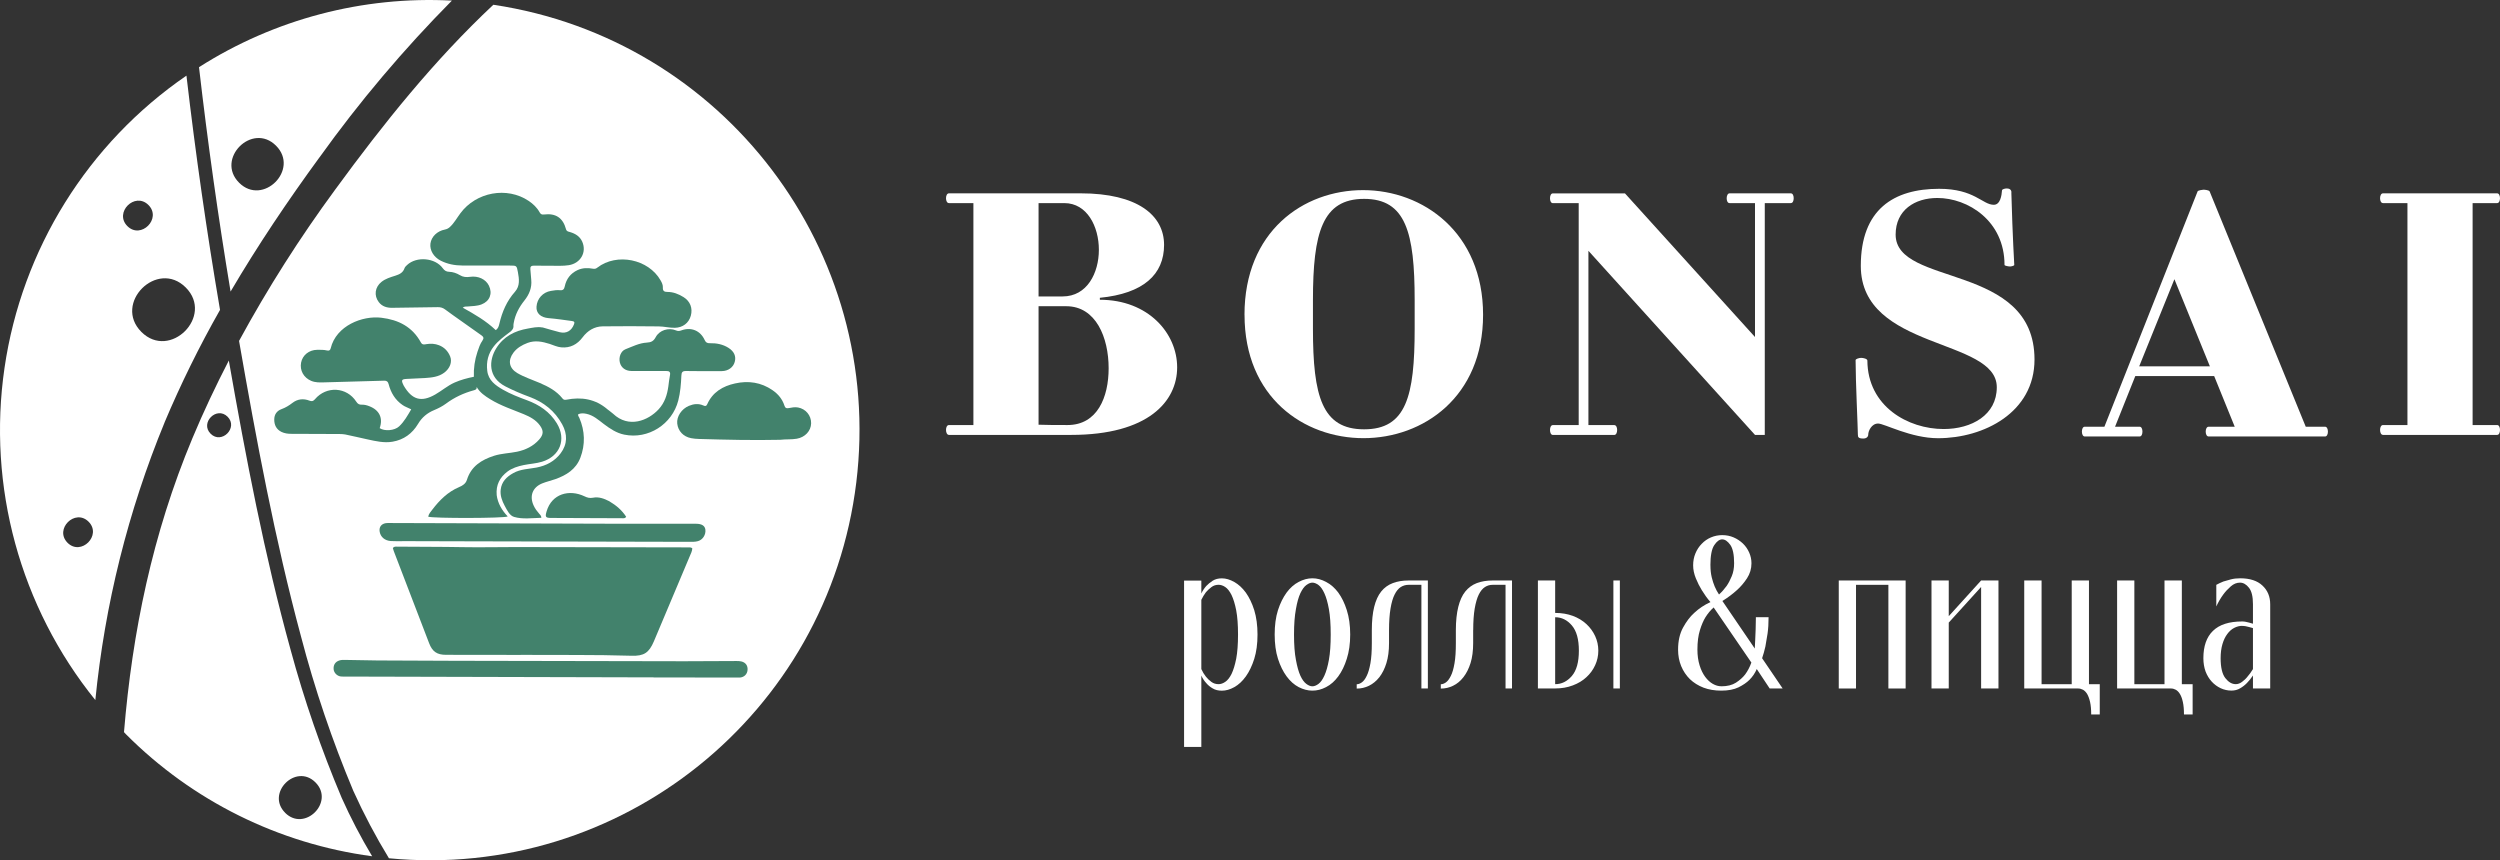
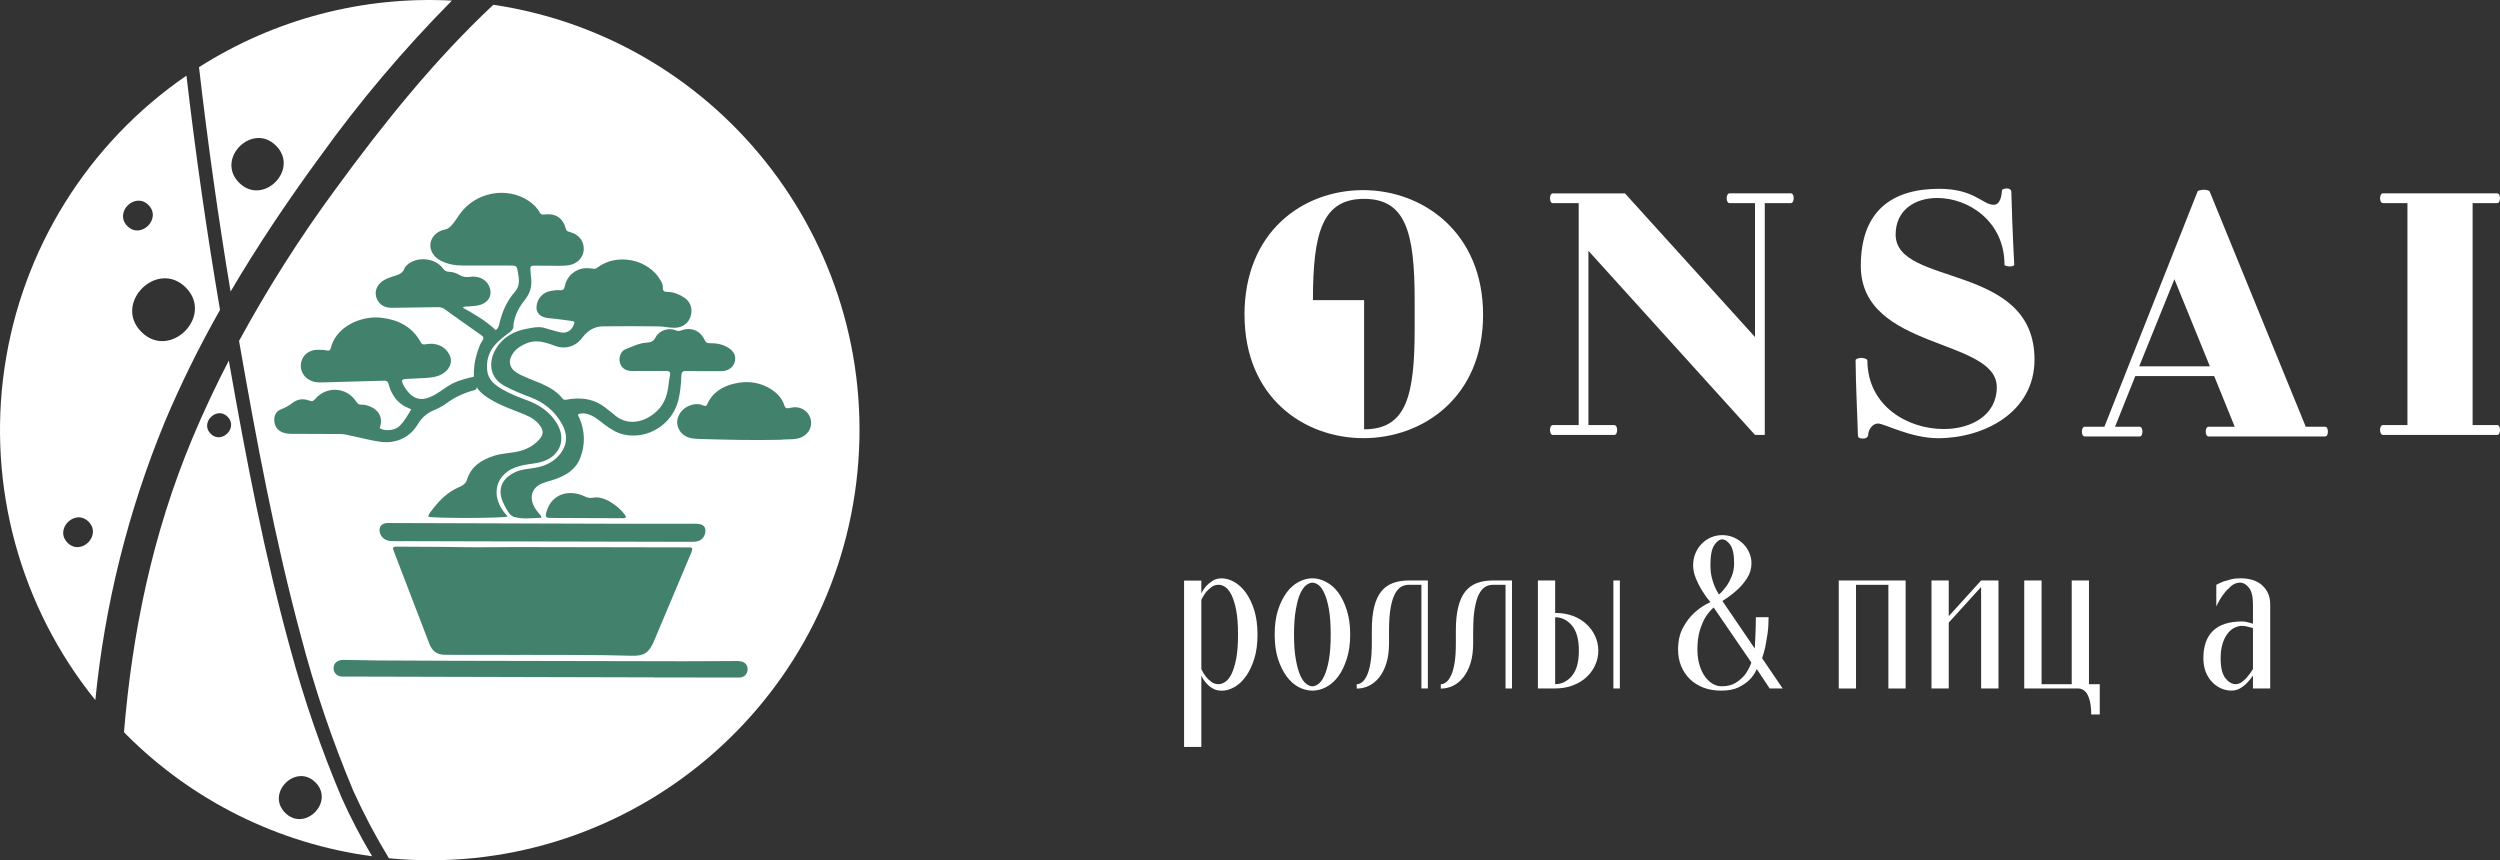
<svg xmlns="http://www.w3.org/2000/svg" width="186" height="64" viewBox="0 0 186 64" fill="none">
  <rect x="0" y="0" width="186" height="64" fill="#333333" stroke="none" />
  <g clip-path="url(#clip0_171_762)">
-     <path d="M77.269 15.111H79.185C80.884 15.111 81.756 16.861 81.756 18.584C81.756 20.306 80.884 22.055 79.061 22.055H77.269V15.111ZM79.424 31.623C78.653 31.623 77.85 31.623 77.269 31.598V22.783H79.331C81.538 22.783 82.483 25.115 82.483 27.399C82.483 29.533 81.656 31.623 79.424 31.623ZM70.604 14.384C70.459 14.384 70.383 14.554 70.383 14.748C70.383 14.942 70.459 15.111 70.604 15.111H72.421V31.623H70.604C70.459 31.623 70.383 31.792 70.383 31.986C70.383 32.18 70.459 32.357 70.604 32.357H79.694C85.441 32.357 87.58 29.852 87.58 27.329C87.58 24.807 85.441 22.302 81.829 22.302V22.156C85.057 21.841 86.607 20.43 86.607 18.22C86.607 16.009 84.618 14.384 80.4 14.384H70.608H70.604Z" fill="white" />
-     <path d="M97.683 22.329C97.683 17.301 98.386 14.796 101.489 14.796C104.593 14.796 105.251 17.301 105.251 22.329V24.463C105.251 29.491 104.617 31.941 101.489 31.941C98.362 31.941 97.683 29.491 97.683 24.463V22.329ZM92.593 23.421C92.593 29.561 97.005 32.599 101.444 32.599C105.884 32.599 110.341 29.536 110.341 23.421C110.341 17.305 105.877 14.145 101.413 14.145C96.95 14.145 92.59 17.225 92.59 23.421H92.593Z" fill="white" />
+     <path d="M97.683 22.329C97.683 17.301 98.386 14.796 101.489 14.796C104.593 14.796 105.251 17.301 105.251 22.329V24.463C105.251 29.491 104.617 31.941 101.489 31.941V22.329ZM92.593 23.421C92.593 29.561 97.005 32.599 101.444 32.599C105.884 32.599 110.341 29.536 110.341 23.421C110.341 17.305 105.877 14.145 101.413 14.145C96.95 14.145 92.59 17.225 92.59 23.421H92.593Z" fill="white" />
    <path d="M131.295 15.111H133.236C133.382 15.111 133.451 14.942 133.451 14.748C133.451 14.554 133.382 14.384 133.236 14.384H128.679C128.534 14.384 128.465 14.578 128.465 14.748C128.465 14.942 128.534 15.111 128.679 15.111H130.572V25.074L120.897 14.387H115.538C115.389 14.387 115.32 14.557 115.32 14.751C115.32 14.945 115.389 15.115 115.538 15.115H117.455V31.626H115.538C115.389 31.626 115.32 31.796 115.32 31.99C115.32 32.184 115.389 32.361 115.538 32.361H120.095C120.24 32.361 120.316 32.191 120.316 31.99C120.316 31.789 120.24 31.626 120.095 31.626H118.178V18.66L130.572 32.357H131.299V15.111H131.295Z" fill="white" />
    <path d="M149.651 14.314C149.651 14.117 149.506 14.02 149.312 14.02C149.188 14.02 148.949 14.068 148.949 14.168C148.925 14.532 148.824 15.236 148.34 15.236C147.489 15.236 146.911 14.047 144.267 14.047C140.894 14.047 138.444 15.579 138.444 19.779C138.444 26.088 148.561 25.122 148.561 28.812C148.561 30.877 146.693 31.92 144.606 31.92C141.966 31.92 138.952 30.243 138.932 26.823C138.932 26.698 138.638 26.625 138.468 26.625C138.326 26.625 138.056 26.702 138.056 26.795C138.056 28.351 138.226 31.875 138.226 32.333C138.226 32.533 138.274 32.627 138.634 32.627C138.856 32.627 138.997 32.502 138.997 32.333C138.997 32.069 139.243 31.511 139.731 31.511C140.188 31.511 142.177 32.603 144.188 32.603C147.606 32.603 151.367 30.683 151.367 26.75C151.367 19.512 141.035 21.359 141.035 17.453C141.035 15.627 142.465 14.73 144.139 14.73C146.419 14.73 149.136 16.431 149.136 19.709C149.136 19.779 149.451 19.827 149.547 19.827C149.624 19.827 149.862 19.779 149.862 19.709C149.769 18.157 149.644 14.778 149.644 14.321L149.651 14.314Z" fill="white" />
    <path d="M161.776 20.773L164.416 27.256H159.156L161.776 20.773ZM164.395 14.238C164.346 14.145 164.032 14.113 163.935 14.113C163.886 14.113 163.523 14.165 163.502 14.238L156.568 31.747H155.108C154.966 31.747 154.893 31.917 154.893 32.111C154.893 32.305 154.969 32.475 155.108 32.475H159.184C159.329 32.475 159.398 32.305 159.398 32.111C159.398 31.917 159.329 31.747 159.184 31.747H157.36L158.866 27.98H164.734L166.263 31.747H164.326C164.18 31.747 164.104 31.917 164.104 32.111C164.104 32.305 164.18 32.475 164.326 32.475H172.983C173.125 32.475 173.197 32.305 173.197 32.111C173.197 31.917 173.121 31.747 172.983 31.747H171.547L164.395 14.238Z" fill="white" />
    <path d="M183.962 15.111H185.785C185.927 15.111 186 14.942 186 14.748C186 14.554 185.924 14.384 185.785 14.384H177.298C177.152 14.384 177.076 14.554 177.076 14.748C177.076 14.942 177.152 15.111 177.298 15.111H179.114V31.623H177.298C177.152 31.623 177.076 31.792 177.076 31.986C177.076 32.18 177.152 32.357 177.298 32.357H185.785C185.927 32.357 186 32.187 186 31.986C186 31.785 185.924 31.623 185.785 31.623H183.962V15.111Z" fill="white" />
    <path d="M17.789 13.594C16.017 11.82 18.768 9.068 20.536 10.839C22.308 12.613 19.557 15.364 17.789 13.594ZM23.771 11.709C26.74 7.564 30.038 3.666 33.622 0.045C26.989 -0.305 20.411 1.428 14.806 4.997C15.45 10.579 16.232 16.144 17.155 21.692C19.173 18.258 21.404 14.945 23.768 11.709H23.771Z" fill="white" />
    <path d="M5.028 40.385C4.017 39.373 5.585 37.807 6.592 38.816C7.598 39.824 6.034 41.39 5.024 40.382L5.028 40.385ZM10.519 24.695C8.394 22.568 11.695 19.265 13.82 21.39C15.944 23.517 12.643 26.819 10.519 24.695ZM9.477 16.823C8.47 15.814 10.034 14.245 11.045 15.253C12.052 16.261 10.488 17.831 9.477 16.823ZM12.242 31.431C13.453 28.562 14.83 25.766 16.37 23.056C15.384 17.27 14.55 11.459 13.872 5.627C6.533 10.665 1.623 18.548 0.336 27.37C-0.952 36.192 1.495 45.153 7.093 52.087C7.796 44.987 9.529 38.029 12.245 31.431H12.242Z" fill="white" />
    <path d="M17.785 25.361C19.072 32.728 20.45 40.133 22.394 47.35C23.418 51.266 24.719 55.105 26.287 58.841C27.065 60.563 27.951 62.24 28.937 63.855C46.179 65.514 61.601 53.113 63.708 35.898C65.815 18.673 53.84 2.914 36.705 0.354C32.311 4.473 28.543 9.176 24.951 14.089C22.311 17.679 19.917 21.442 17.789 25.358L17.785 25.361Z" fill="white" />
    <path d="M21.214 60.469C19.761 59.014 22.02 56.755 23.47 58.21C24.923 59.665 22.667 61.925 21.214 60.473V60.469ZM15.671 32.27C14.858 31.456 16.121 30.191 16.934 31.006C17.747 31.82 16.484 33.085 15.671 32.27ZM25.411 59.333C23.903 55.76 22.636 52.091 21.622 48.348C19.671 41.29 18.294 34.044 17.024 26.823C16.048 28.715 15.135 30.642 14.315 32.606C11.335 39.734 9.841 47.045 9.225 54.471C9.273 54.52 9.318 54.575 9.367 54.624C14.308 59.586 20.747 62.78 27.688 63.706C26.844 62.295 26.083 60.837 25.411 59.336V59.333Z" fill="white" />
    <path d="M36.951 36.816C37.034 37.464 37.349 37.974 37.774 38.424C37.525 38.566 32.19 38.573 31.858 38.441C31.899 38.23 32.044 38.074 32.169 37.911C32.702 37.211 33.314 36.601 34.141 36.248C34.397 36.137 34.646 36.002 34.74 35.697C35.051 34.696 35.819 34.211 36.761 33.909C37.318 33.732 37.902 33.725 38.466 33.608C39.106 33.472 39.678 33.199 40.12 32.696C40.439 32.333 40.456 32.045 40.169 31.653C39.868 31.238 39.435 31.009 38.975 30.818C38.134 30.472 37.262 30.188 36.477 29.706C36.089 29.467 35.705 29.214 35.46 28.784C35.491 28.968 35.377 29.003 35.255 29.037C34.501 29.242 33.806 29.564 33.179 30.032C32.913 30.229 32.612 30.382 32.304 30.51C31.792 30.721 31.39 31.054 31.107 31.532C30.674 32.256 30.044 32.721 29.204 32.863C28.574 32.97 27.965 32.825 27.356 32.693C26.799 32.572 26.245 32.44 25.688 32.325C25.553 32.298 25.411 32.294 25.269 32.291C24.069 32.284 22.865 32.281 21.66 32.277C21.411 32.277 21.169 32.242 20.944 32.135C20.56 31.948 20.401 31.615 20.404 31.21C20.404 30.843 20.595 30.565 20.941 30.441C21.245 30.33 21.505 30.17 21.757 29.976C22.138 29.682 22.577 29.633 23.027 29.81C23.2 29.879 23.308 29.848 23.432 29.703C24.287 28.694 25.799 28.784 26.508 29.886C26.615 30.052 26.726 30.115 26.913 30.108C27.107 30.101 27.297 30.149 27.477 30.222C28.228 30.51 28.512 31.106 28.249 31.854C28.602 32.097 29.352 32.045 29.695 31.723C30.076 31.366 30.325 30.912 30.595 30.454C30.366 30.333 30.145 30.271 29.958 30.139C29.397 29.758 29.079 29.214 28.913 28.576C28.861 28.386 28.775 28.32 28.584 28.323C27.093 28.372 25.602 28.407 24.114 28.448C23.788 28.459 23.463 28.465 23.155 28.337C22.595 28.102 22.29 27.558 22.401 26.979C22.508 26.421 22.993 26.033 23.595 26.026C23.84 26.023 24.09 26.019 24.328 26.075C24.477 26.113 24.564 26.064 24.602 25.919C25.01 24.224 26.972 23.469 28.37 23.639C29.66 23.794 30.681 24.318 31.318 25.485C31.425 25.676 31.584 25.628 31.733 25.603C32.055 25.551 32.366 25.569 32.664 25.686C33.062 25.842 33.335 26.13 33.494 26.525C33.653 26.934 33.48 27.402 33.055 27.724C32.626 28.046 32.117 28.091 31.608 28.126C31.152 28.157 30.695 28.16 30.242 28.192C29.882 28.212 29.844 28.289 30 28.614C30.013 28.639 30.017 28.663 30.034 28.687C30.657 29.758 31.352 29.938 32.373 29.356C32.868 29.075 33.3 28.691 33.826 28.459C34.28 28.261 34.75 28.133 35.255 28.032C35.231 27.402 35.321 26.781 35.522 26.178C35.619 25.887 35.716 25.589 35.895 25.337C36.02 25.16 35.972 25.056 35.819 24.948C35.286 24.574 34.757 24.2 34.228 23.822C33.858 23.559 33.48 23.296 33.114 23.022C32.951 22.901 32.785 22.849 32.577 22.852C31.446 22.873 30.314 22.89 29.183 22.901C28.788 22.907 28.428 22.803 28.179 22.474C27.806 21.982 27.899 21.359 28.38 20.974C28.685 20.731 29.048 20.627 29.408 20.513C29.712 20.416 29.979 20.295 30.093 19.962C30.124 19.869 30.21 19.785 30.287 19.716C30.996 19.054 32.377 19.176 32.944 19.959C33.072 20.132 33.2 20.215 33.415 20.222C33.698 20.229 33.972 20.326 34.214 20.471C34.456 20.62 34.702 20.634 34.968 20.596C35.581 20.506 36.145 20.776 36.377 21.255C36.66 21.844 36.435 22.412 35.826 22.648C35.491 22.776 35.138 22.772 34.788 22.803C34.678 22.814 34.56 22.783 34.428 22.89C35.304 23.379 36.158 23.867 36.882 24.56C37.062 24.446 37.114 24.259 37.152 24.089C37.356 23.202 37.705 22.391 38.318 21.702C38.695 21.275 38.626 20.756 38.532 20.246C38.442 19.758 38.439 19.758 37.944 19.758C36.761 19.758 35.574 19.758 34.39 19.754C33.833 19.751 33.294 19.65 32.788 19.394C32.266 19.127 31.961 18.621 32.024 18.122C32.093 17.609 32.522 17.19 33.1 17.079C33.252 17.048 33.373 16.986 33.487 16.875C33.799 16.58 33.999 16.206 34.252 15.87C35.422 14.283 37.722 13.864 39.335 14.948C39.664 15.17 39.954 15.444 40.148 15.797C40.231 15.946 40.314 15.977 40.484 15.957C41.349 15.853 41.882 16.209 42.11 17.048C42.155 17.221 42.283 17.228 42.401 17.263C42.805 17.381 43.145 17.585 43.321 17.987C43.664 18.777 43.19 19.591 42.318 19.73C41.882 19.799 41.442 19.768 41.003 19.772C40.574 19.772 40.145 19.772 39.712 19.765C39.522 19.765 39.439 19.837 39.459 20.035C39.487 20.295 39.501 20.558 39.525 20.822C39.581 21.41 39.376 21.906 39.017 22.357C38.622 22.852 38.331 23.396 38.221 24.027C38.21 24.089 38.197 24.151 38.2 24.21C38.224 24.439 38.107 24.574 37.93 24.709C37.511 25.028 37.082 25.337 36.75 25.756C36.321 26.296 36.169 26.92 36.252 27.589C36.335 28.296 36.858 28.67 37.418 28.992C37.982 29.314 38.587 29.55 39.2 29.775C40.124 30.115 40.906 30.635 41.428 31.494C42.155 32.686 41.667 33.944 40.328 34.353C39.882 34.488 39.414 34.508 38.958 34.602C38.525 34.692 38.1 34.824 37.747 35.091C37.186 35.517 36.889 36.082 36.954 36.827L36.951 36.816Z" fill="#42826C" />
    <path d="M38.747 48.726C36.878 48.726 35.034 48.726 33.19 48.719C32.515 48.719 32.169 48.487 31.927 47.856C31.044 45.569 30.169 43.282 29.294 40.995C29.266 40.919 29.252 40.846 29.228 40.774C29.314 40.653 29.435 40.67 29.543 40.67C31.176 40.687 32.809 40.677 34.442 40.708C35.747 40.732 37.058 40.701 38.366 40.701C39.657 40.701 40.947 40.705 42.238 40.708C45.214 40.715 48.189 40.718 51.165 40.725C51.276 40.725 51.394 40.701 51.508 40.794C51.497 41.006 51.397 41.203 51.31 41.401C50.428 43.508 49.542 45.611 48.65 47.714C48.286 48.57 47.909 48.816 46.989 48.788C44.248 48.702 41.508 48.743 38.747 48.723V48.726Z" fill="#42826C" />
    <path d="M40.356 24.357C40.802 24.481 41.217 24.613 41.643 24.717C42.145 24.835 42.518 24.616 42.705 24.131C42.764 23.979 42.74 23.913 42.563 23.885C41.982 23.806 41.401 23.719 40.816 23.67C40.228 23.622 39.882 23.3 39.916 22.818C39.958 22.215 40.387 21.744 40.985 21.643C41.21 21.605 41.439 21.567 41.663 21.591C41.888 21.616 41.975 21.515 42.017 21.311C42.134 20.749 42.449 20.34 42.971 20.095C43.338 19.928 43.722 19.918 44.106 19.991C44.245 20.015 44.335 19.997 44.442 19.911C45.888 18.795 48.252 19.273 49.151 20.867C49.248 21.034 49.331 21.21 49.317 21.415C49.307 21.643 49.425 21.72 49.643 21.72C50.086 21.716 50.487 21.875 50.854 22.104C51.355 22.413 51.549 22.936 51.397 23.49C51.245 24.038 50.795 24.377 50.207 24.388C49.798 24.395 49.404 24.287 49.002 24.284C47.615 24.27 46.227 24.259 44.84 24.28C44.217 24.291 43.719 24.599 43.345 25.098C42.947 25.628 42.425 25.905 41.754 25.843C41.453 25.815 41.179 25.68 40.895 25.587C40.356 25.417 39.809 25.302 39.248 25.514C38.84 25.67 38.47 25.878 38.2 26.238C37.767 26.817 37.871 27.389 38.487 27.756C39.01 28.064 39.594 28.248 40.148 28.487C40.792 28.764 41.401 29.079 41.847 29.644C41.92 29.734 41.992 29.765 42.138 29.738C43.262 29.516 44.3 29.682 45.196 30.455C45.328 30.569 45.483 30.66 45.612 30.781C46.774 31.886 48.224 31.294 48.999 30.455C49.452 29.966 49.639 29.377 49.726 28.74C49.764 28.463 49.791 28.182 49.847 27.908C49.895 27.659 49.781 27.6 49.566 27.603C49.127 27.603 48.688 27.603 48.252 27.603C47.823 27.603 47.39 27.603 46.961 27.6C46.535 27.593 46.217 27.357 46.12 26.98C46.02 26.595 46.176 26.127 46.532 25.985C47.051 25.784 47.563 25.521 48.12 25.49C48.452 25.472 48.625 25.379 48.785 25.084C49.061 24.561 49.75 24.353 50.293 24.582C50.435 24.644 50.549 24.634 50.688 24.582C51.418 24.311 52.11 24.592 52.431 25.306C52.518 25.493 52.625 25.538 52.816 25.535C53.307 25.524 53.781 25.614 54.2 25.881C54.622 26.148 54.781 26.512 54.663 26.928C54.556 27.329 54.175 27.607 53.705 27.61C52.819 27.614 51.933 27.621 51.044 27.603C50.778 27.6 50.705 27.686 50.694 27.95C50.667 28.57 50.618 29.194 50.463 29.8C50.006 31.571 48.227 32.704 46.445 32.337C45.864 32.219 45.383 31.893 44.919 31.543C44.515 31.235 44.134 30.888 43.612 30.784C43.407 30.743 43.21 30.732 43.016 30.822C42.985 30.933 43.068 31.003 43.103 31.089C43.522 32.07 43.556 33.068 43.176 34.062C42.847 34.915 42.138 35.358 41.314 35.649C40.992 35.764 40.653 35.836 40.338 35.965C39.615 36.259 39.373 36.917 39.709 37.624C39.812 37.849 39.961 38.044 40.124 38.231C40.186 38.3 40.266 38.359 40.279 38.525C39.594 38.536 38.902 38.65 38.248 38.459C37.913 38.362 37.726 37.957 37.549 37.631C37.349 37.257 37.2 36.858 37.252 36.425C37.321 35.84 37.688 35.476 38.186 35.199C38.726 34.894 39.331 34.897 39.916 34.786C40.639 34.648 41.266 34.319 41.712 33.726C42.227 33.047 42.227 32.298 41.826 31.571C41.286 30.58 40.449 29.915 39.401 29.53C38.781 29.301 38.179 29.048 37.591 28.743C36.293 28.068 36.37 26.796 36.92 25.912C37.459 25.039 38.293 24.61 39.279 24.443C39.626 24.384 39.968 24.294 40.345 24.363L40.356 24.357Z" fill="#42826C" />
    <path d="M48.632 50.396C40.982 50.379 33.356 50.358 25.73 50.337C25.609 50.337 25.484 50.344 25.359 50.33C25.083 50.299 24.847 50.063 24.823 49.797C24.792 49.471 24.948 49.228 25.259 49.135C25.387 49.097 25.515 49.093 25.65 49.097C26.456 49.111 27.262 49.131 28.072 49.138C29.986 49.149 31.899 49.156 33.809 49.163C39.505 49.176 45.203 49.19 50.899 49.197C52.196 49.197 53.494 49.183 54.791 49.18C54.913 49.18 55.037 49.18 55.155 49.211C55.477 49.287 55.646 49.526 55.618 49.849C55.594 50.157 55.373 50.382 55.054 50.41C54.951 50.417 54.843 50.413 54.739 50.41C53.002 50.41 51.262 50.403 49.525 50.403H48.632V50.396Z" fill="#42826C" />
    <path d="M29.916 40.267C29.619 40.264 29.346 40.267 29.076 40.254C28.633 40.222 28.321 39.959 28.249 39.571C28.186 39.228 28.359 38.978 28.705 38.923C28.799 38.909 28.896 38.913 28.992 38.913C34.812 38.93 40.633 38.951 46.452 38.968C48.165 38.975 49.878 38.968 51.587 38.968C51.657 38.968 51.729 38.968 51.798 38.968C52.214 38.971 52.442 39.117 52.48 39.401C52.528 39.779 52.286 40.16 51.93 40.26C51.715 40.323 51.497 40.312 51.276 40.312C45.463 40.298 39.653 40.285 33.84 40.271L29.916 40.26V40.267Z" fill="#42826C" />
    <path d="M58.047 32.721C56.02 32.766 54.02 32.718 52.02 32.659C51.816 32.655 51.615 32.638 51.418 32.6C50.836 32.486 50.449 32.066 50.387 31.519C50.328 30.999 50.702 30.424 51.255 30.195C51.608 30.049 51.964 30.005 52.328 30.167C52.459 30.226 52.549 30.233 52.618 30.074C53.02 29.173 53.774 28.729 54.688 28.528C55.677 28.307 56.625 28.442 57.476 29.031C57.892 29.315 58.206 29.693 58.362 30.178C58.414 30.337 58.483 30.399 58.667 30.365C58.895 30.323 59.134 30.271 59.373 30.316C59.947 30.42 60.355 30.909 60.348 31.488C60.341 32.063 59.892 32.537 59.279 32.641C58.878 32.711 58.473 32.669 58.047 32.721Z" fill="#42826C" />
    <path d="M45.338 37.298C45.854 37.603 46.279 37.967 46.587 38.448C46.497 38.587 46.38 38.556 46.283 38.556C44.529 38.552 42.771 38.545 41.017 38.535C40.584 38.535 40.546 38.462 40.667 38.046C41.051 36.733 42.352 36.383 43.49 36.927C43.698 37.028 43.878 37.076 44.113 37.031C44.546 36.944 44.944 37.093 45.342 37.298H45.338Z" fill="#42826C" />
    <path d="M89.379 44.634V49.779C89.476 49.994 89.59 50.181 89.718 50.341C89.836 50.49 89.971 50.618 90.126 50.732C90.279 50.846 90.459 50.902 90.659 50.902C90.822 50.902 90.988 50.846 91.157 50.732C91.331 50.618 91.486 50.42 91.628 50.14C91.763 49.855 91.881 49.478 91.974 49.007C92.064 48.532 92.109 47.932 92.109 47.205C92.109 46.477 92.064 45.888 91.974 45.41C91.881 44.932 91.763 44.554 91.628 44.273C91.486 43.989 91.331 43.788 91.157 43.674C90.991 43.563 90.825 43.508 90.659 43.508C90.455 43.508 90.279 43.566 90.126 43.684C89.971 43.802 89.836 43.927 89.718 44.065C89.59 44.239 89.476 44.426 89.379 44.627V44.634ZM89.379 43.192V44.155C89.476 43.951 89.6 43.764 89.749 43.594C89.877 43.459 90.036 43.327 90.223 43.206C90.41 43.088 90.638 43.029 90.908 43.029C91.206 43.029 91.51 43.119 91.829 43.3C92.144 43.476 92.434 43.74 92.69 44.09C92.943 44.447 93.154 44.883 93.317 45.399C93.476 45.919 93.559 46.522 93.559 47.212C93.559 47.901 93.479 48.497 93.317 49.017C93.154 49.537 92.943 49.973 92.69 50.327C92.434 50.684 92.147 50.947 91.829 51.124C91.514 51.3 91.206 51.387 90.908 51.387C90.638 51.387 90.41 51.332 90.223 51.217C90.036 51.11 89.877 50.978 89.749 50.826C89.6 50.666 89.476 50.479 89.379 50.264V55.573H88.095V43.196H89.379V43.192Z" fill="white" />
    <path d="M97.642 51.383C97.303 51.383 96.964 51.297 96.621 51.12C96.285 50.943 95.988 50.68 95.725 50.323C95.465 49.969 95.247 49.536 95.081 49.013C94.915 48.493 94.836 47.89 94.836 47.208C94.836 46.525 94.915 45.915 95.081 45.395C95.247 44.879 95.465 44.443 95.725 44.086C95.988 43.732 96.285 43.469 96.621 43.296C96.96 43.115 97.299 43.025 97.642 43.025C97.984 43.025 98.327 43.115 98.662 43.296C99.002 43.472 99.303 43.736 99.566 44.086C99.825 44.443 100.04 44.879 100.202 45.395C100.368 45.915 100.455 46.518 100.455 47.208C100.455 47.897 100.368 48.493 100.202 49.013C100.04 49.533 99.825 49.969 99.566 50.323C99.303 50.68 99.005 50.943 98.662 51.12C98.327 51.297 97.988 51.383 97.642 51.383ZM97.642 43.348C97.507 43.348 97.358 43.407 97.195 43.524C97.036 43.642 96.887 43.847 96.749 44.134C96.614 44.425 96.503 44.817 96.417 45.319C96.323 45.815 96.275 46.445 96.275 47.208C96.275 47.97 96.32 48.594 96.417 49.096C96.507 49.592 96.618 49.987 96.749 50.274C96.884 50.565 97.033 50.766 97.195 50.884C97.355 51.002 97.503 51.061 97.642 51.061C97.78 51.061 97.932 51.002 98.092 50.884C98.251 50.766 98.4 50.562 98.531 50.274C98.666 49.983 98.78 49.592 98.87 49.096C98.96 48.594 99.005 47.967 99.005 47.208C99.005 46.449 98.96 45.815 98.87 45.319C98.78 44.817 98.666 44.425 98.531 44.134C98.4 43.847 98.254 43.642 98.092 43.524C97.932 43.407 97.78 43.348 97.642 43.348Z" fill="white" />
    <path d="M103.344 46.886V47.849C103.344 48.421 103.278 48.913 103.15 49.329C103.022 49.748 102.846 50.098 102.624 50.385C102.396 50.67 102.14 50.881 101.853 51.02C101.562 51.162 101.261 51.231 100.939 51.231V50.909C101.057 50.909 101.182 50.864 101.313 50.773C101.448 50.68 101.573 50.517 101.683 50.285C101.797 50.06 101.887 49.748 101.96 49.346C102.029 48.951 102.064 48.452 102.064 47.849V46.886C102.064 46.203 102.123 45.621 102.24 45.15C102.358 44.675 102.531 44.294 102.763 44.006C102.991 43.722 103.278 43.514 103.624 43.383C103.963 43.254 104.354 43.188 104.794 43.188H106.233V51.224H105.752V43.511H104.79C104.586 43.511 104.396 43.566 104.216 43.677C104.04 43.791 103.887 43.975 103.759 44.235C103.628 44.491 103.528 44.838 103.455 45.275C103.382 45.708 103.344 46.245 103.344 46.886Z" fill="white" />
    <path d="M109.603 46.886V47.849C109.603 48.421 109.538 48.913 109.41 49.329C109.278 49.748 109.102 50.098 108.877 50.385C108.655 50.67 108.399 50.881 108.109 51.02C107.821 51.162 107.517 51.231 107.195 51.231V50.909C107.313 50.909 107.437 50.864 107.572 50.773C107.704 50.68 107.828 50.517 107.943 50.285C108.057 50.06 108.147 49.748 108.216 49.346C108.285 48.951 108.316 48.452 108.316 47.849V46.886C108.316 46.203 108.379 45.621 108.496 45.15C108.614 44.675 108.787 44.294 109.019 44.006C109.251 43.722 109.534 43.514 109.873 43.383C110.216 43.254 110.607 43.188 111.046 43.188H112.493V51.224H112.012V43.511H111.046C110.842 43.511 110.652 43.566 110.479 43.677C110.302 43.791 110.15 43.975 110.022 44.235C109.894 44.491 109.794 44.838 109.718 45.275C109.645 45.708 109.607 46.245 109.607 46.886H109.603Z" fill="white" />
    <path d="M120.517 51.224H120.036V43.189H120.517V51.224ZM115.704 45.923V50.902C116.185 50.902 116.596 50.698 116.946 50.292C117.295 49.887 117.468 49.26 117.468 48.411C117.468 47.562 117.295 46.942 116.946 46.533C116.6 46.127 116.185 45.923 115.704 45.923ZM115.704 43.189V45.601C116.185 45.601 116.624 45.677 117.022 45.822C117.417 45.971 117.752 46.176 118.029 46.432C118.306 46.689 118.524 46.987 118.679 47.323C118.835 47.662 118.915 48.026 118.915 48.407C118.915 48.789 118.835 49.156 118.679 49.492C118.524 49.832 118.306 50.13 118.029 50.383C117.752 50.642 117.417 50.843 117.022 50.992C116.624 51.145 116.185 51.221 115.704 51.221H114.42V43.185H115.704V43.189Z" fill="white" />
    <path d="M127.257 42.062C127.257 42.385 127.288 42.679 127.351 42.946C127.416 43.213 127.492 43.441 127.572 43.632C127.669 43.857 127.776 44.058 127.894 44.231C128.098 44.048 128.285 43.836 128.454 43.604C128.596 43.4 128.724 43.157 128.842 42.87C128.96 42.589 129.018 42.267 129.018 41.903C129.018 41.258 128.921 40.801 128.731 40.534C128.534 40.264 128.337 40.129 128.133 40.129C127.928 40.129 127.731 40.271 127.541 40.559C127.351 40.839 127.254 41.342 127.254 42.059L127.257 42.062ZM128.06 51.061C128.51 51.061 128.873 50.971 129.153 50.791C129.437 50.607 129.665 50.403 129.838 50.181C130.029 49.921 130.184 49.627 130.302 49.294L127.496 45.195C127.271 45.392 127.067 45.635 126.887 45.922C126.735 46.168 126.596 46.487 126.475 46.882C126.351 47.277 126.288 47.759 126.288 48.331C126.288 48.767 126.344 49.159 126.451 49.502C126.555 49.841 126.697 50.129 126.866 50.358C127.039 50.59 127.226 50.763 127.434 50.881C127.645 50.999 127.852 51.058 128.056 51.058L128.06 51.061ZM130.624 45.922H131.582C131.582 46.373 131.558 46.778 131.506 47.142C131.451 47.506 131.395 47.828 131.344 48.105C131.271 48.428 131.188 48.715 131.101 48.972L132.631 51.224H131.665L130.703 49.776C130.575 50.077 130.395 50.344 130.16 50.58C129.956 50.784 129.686 50.968 129.347 51.137C129.011 51.3 128.582 51.383 128.06 51.383C127.575 51.383 127.136 51.311 126.742 51.162C126.347 51.009 126.011 50.798 125.728 50.528C125.451 50.254 125.233 49.928 125.077 49.554C124.925 49.18 124.849 48.771 124.849 48.334C124.849 47.69 124.973 47.142 125.219 46.692C125.465 46.241 125.742 45.877 126.05 45.6C126.406 45.267 126.807 45.001 127.257 44.796C127.018 44.519 126.804 44.221 126.614 43.909C126.454 43.653 126.306 43.358 126.174 43.036C126.039 42.707 125.97 42.385 125.97 42.062C125.97 41.74 126.025 41.446 126.14 41.172C126.254 40.898 126.409 40.659 126.61 40.458C126.804 40.254 127.032 40.094 127.295 39.983C127.562 39.869 127.842 39.813 128.139 39.813C128.437 39.813 128.721 39.869 128.984 39.983C129.243 40.094 129.475 40.25 129.676 40.441C129.876 40.635 130.029 40.86 130.139 41.109C130.25 41.359 130.309 41.626 130.309 41.906C130.309 42.315 130.198 42.686 129.977 43.026C129.752 43.369 129.499 43.663 129.222 43.909C128.901 44.2 128.544 44.467 128.146 44.713L130.555 48.251C130.568 48.047 130.579 47.825 130.589 47.579C130.603 47.364 130.61 47.114 130.62 46.827C130.631 46.546 130.638 46.245 130.638 45.926L130.624 45.922Z" fill="white" />
    <path d="M138.087 51.224H136.804V43.188H141.779V51.224H140.496V43.511H138.087V51.224Z" fill="white" />
    <path d="M144.987 51.224H143.703V43.188H144.987V45.843L147.395 43.188H148.686V51.224H147.395V43.67L144.987 46.321V51.224Z" fill="white" />
    <path d="M154.617 51.224H150.603V43.188H151.893V50.902H154.136V43.188H155.419V50.902H156.222V53.154H155.585C155.585 52.787 155.558 52.478 155.502 52.232C155.447 51.986 155.374 51.789 155.288 51.64C155.198 51.491 155.094 51.383 154.976 51.318C154.855 51.255 154.734 51.224 154.62 51.224H154.617Z" fill="white" />
-     <path d="M161.523 51.224H157.513V43.188H158.796V50.902H161.039V43.188H162.329V50.902H163.132V53.154H162.488C162.488 52.787 162.461 52.478 162.405 52.232C162.353 51.986 162.281 51.789 162.191 51.64C162.101 51.491 161.997 51.383 161.879 51.318C161.762 51.255 161.644 51.224 161.53 51.224H161.523Z" fill="white" />
    <path d="M166.82 46.563C166.616 46.563 166.419 46.615 166.222 46.716C166.028 46.816 165.858 46.969 165.713 47.166C165.561 47.367 165.44 47.617 165.35 47.922C165.26 48.227 165.215 48.576 165.215 48.971C165.215 49.658 165.333 50.153 165.564 50.451C165.8 50.752 166.056 50.901 166.339 50.901C166.499 50.901 166.654 50.846 166.807 50.732C166.962 50.617 167.101 50.489 167.215 50.34C167.357 50.181 167.492 49.994 167.62 49.779V46.73C167.523 46.705 167.426 46.678 167.329 46.65C167.246 46.626 167.163 46.608 167.076 46.591C166.99 46.577 166.903 46.567 166.82 46.567V46.563ZM168.903 44.955V51.224H167.62V50.257C167.478 50.472 167.329 50.659 167.17 50.818C167.021 50.971 166.855 51.102 166.665 51.21C166.478 51.324 166.26 51.38 166.014 51.38C165.737 51.38 165.471 51.321 165.218 51.203C164.969 51.085 164.744 50.922 164.551 50.711C164.36 50.503 164.208 50.254 164.094 49.959C163.987 49.661 163.931 49.332 163.931 48.968C163.931 48.081 164.166 47.402 164.64 46.941C165.118 46.47 165.845 46.237 166.82 46.237C166.907 46.237 166.993 46.244 167.076 46.262C167.163 46.279 167.246 46.3 167.329 46.321C167.426 46.352 167.523 46.38 167.62 46.404V44.955C167.62 44.387 167.523 43.978 167.322 43.729C167.125 43.476 166.9 43.348 166.654 43.348C166.409 43.348 166.18 43.441 165.969 43.628C165.755 43.815 165.568 44.016 165.409 44.235C165.215 44.498 165.042 44.796 164.893 45.118V43.511C165.052 43.424 165.229 43.341 165.419 43.264C165.578 43.212 165.765 43.16 165.98 43.105C166.194 43.05 166.426 43.025 166.672 43.025C167.391 43.025 167.941 43.206 168.322 43.562C168.71 43.923 168.903 44.387 168.903 44.955Z" fill="white" />
  </g>
  <defs>
    <clipPath id="clip0_171_762">
      <rect width="186" height="64" fill="white" />
    </clipPath>
  </defs>
</svg>